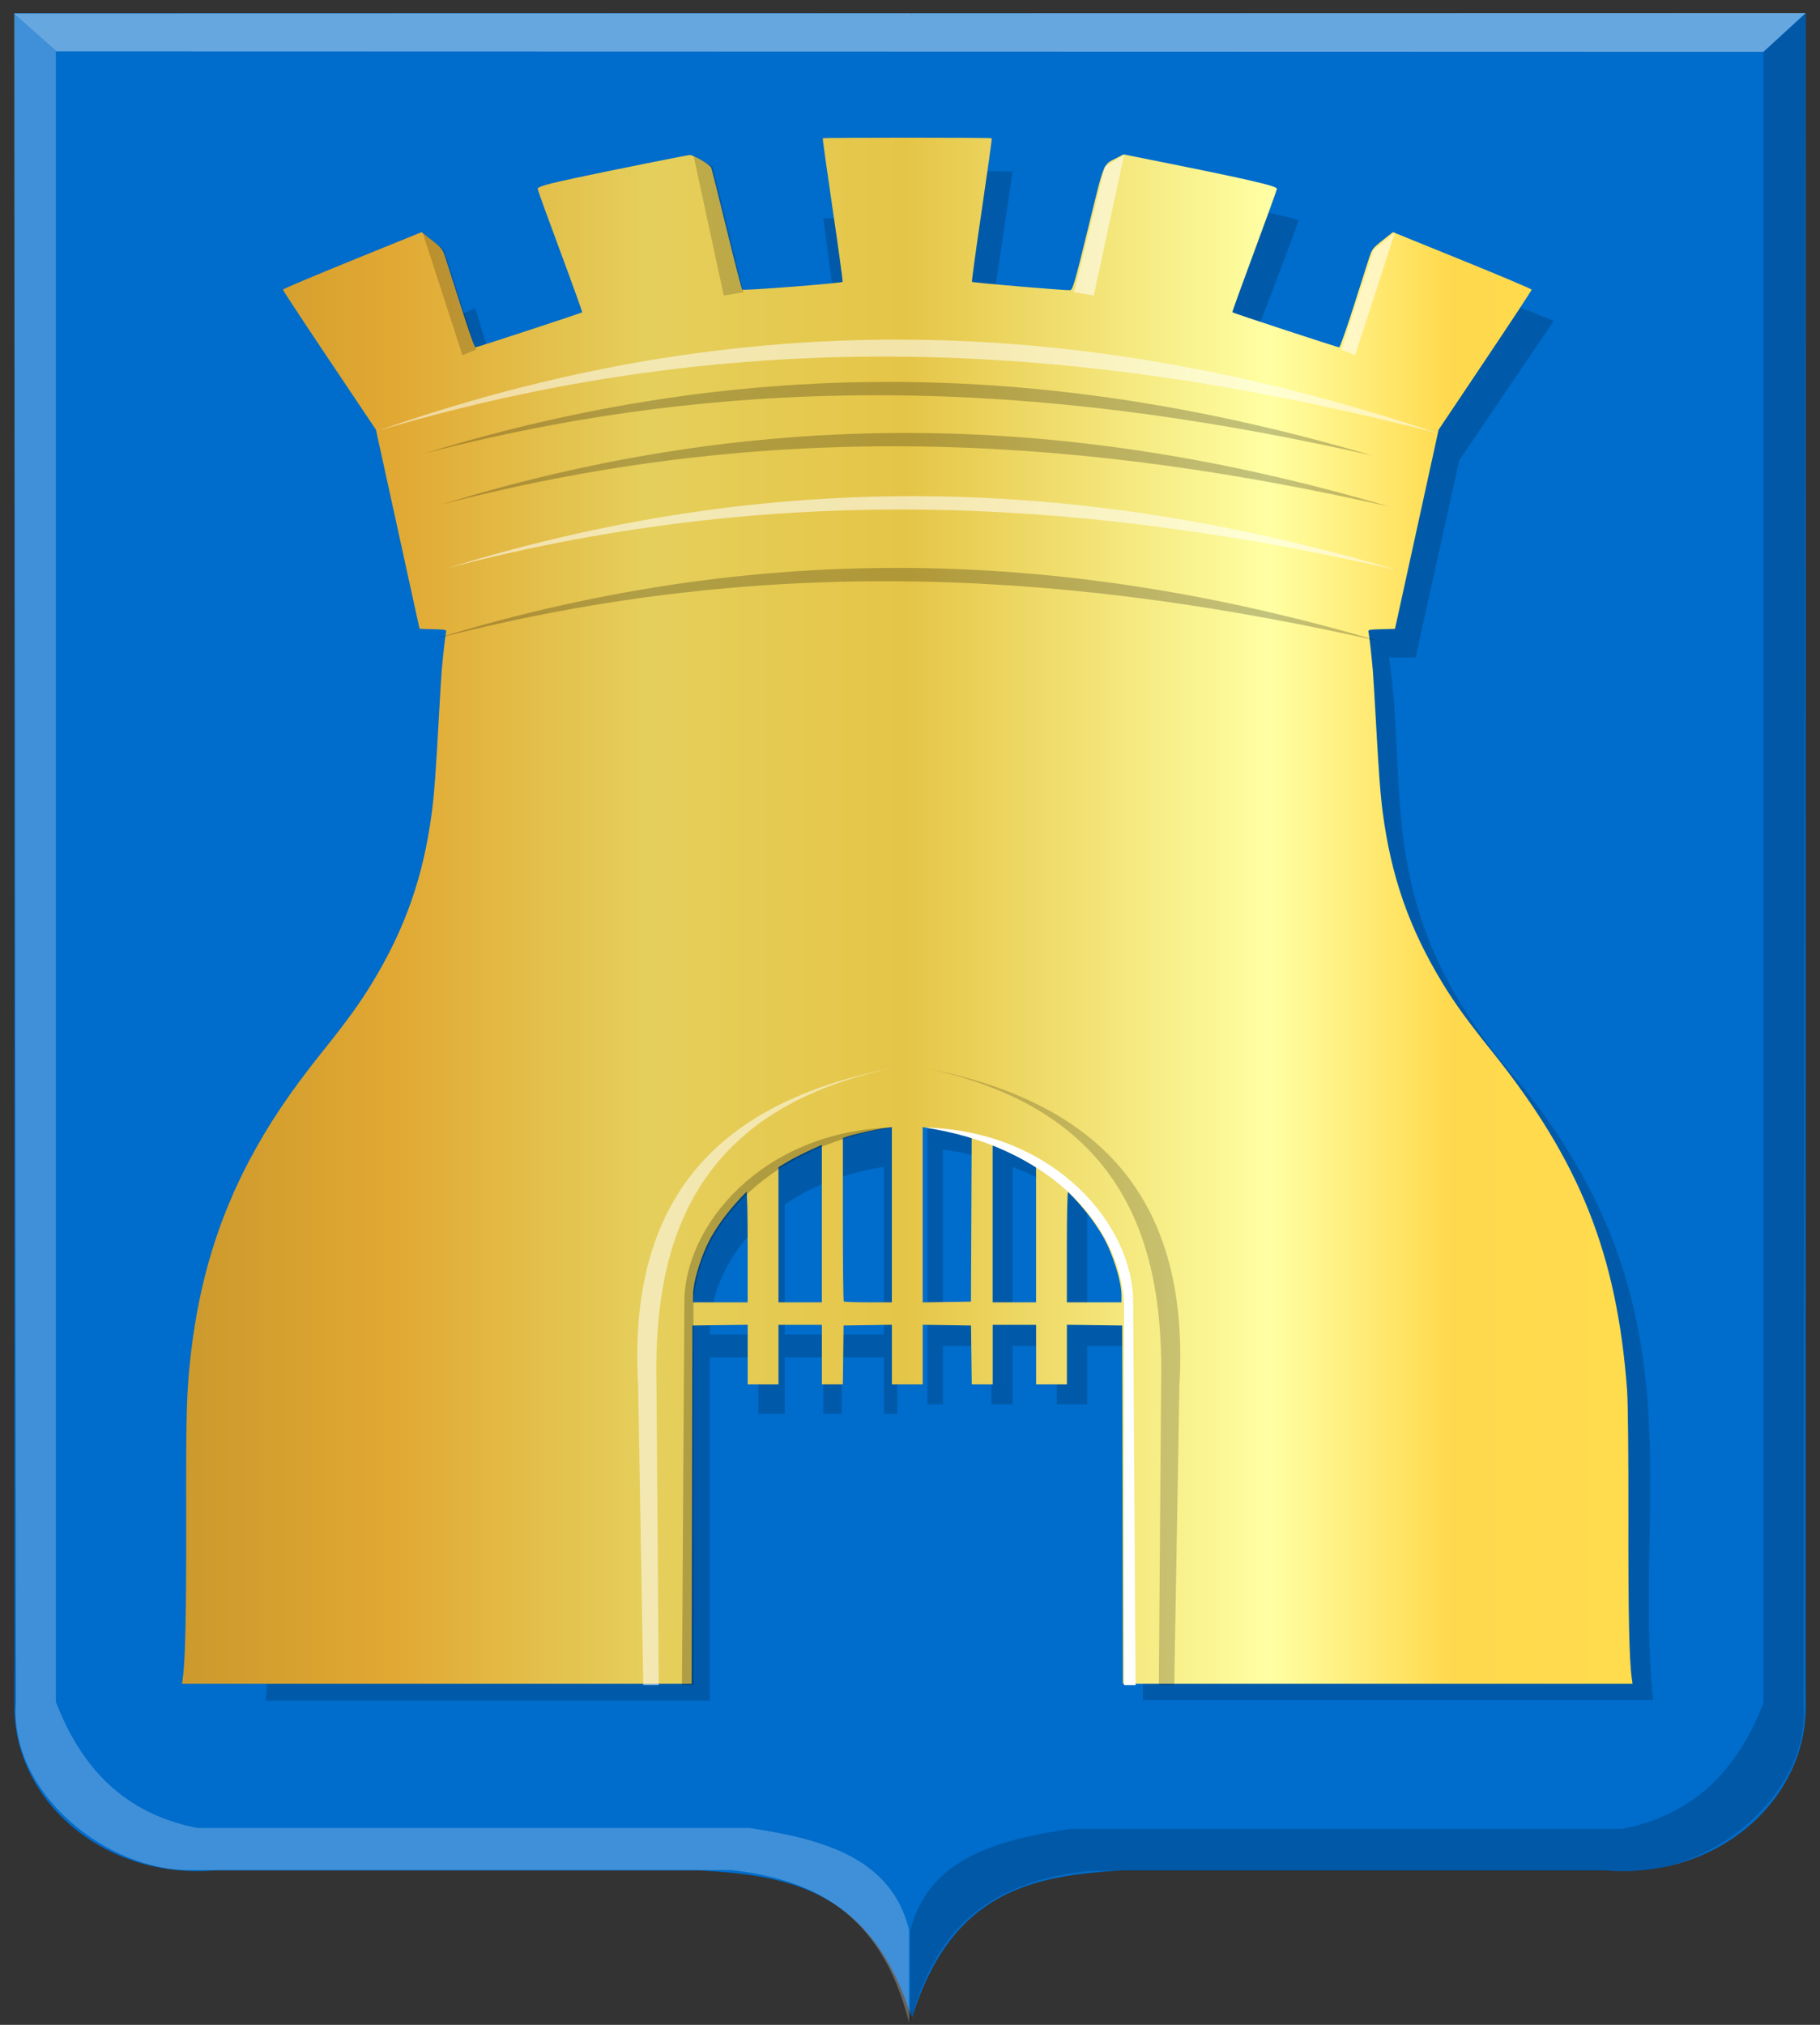
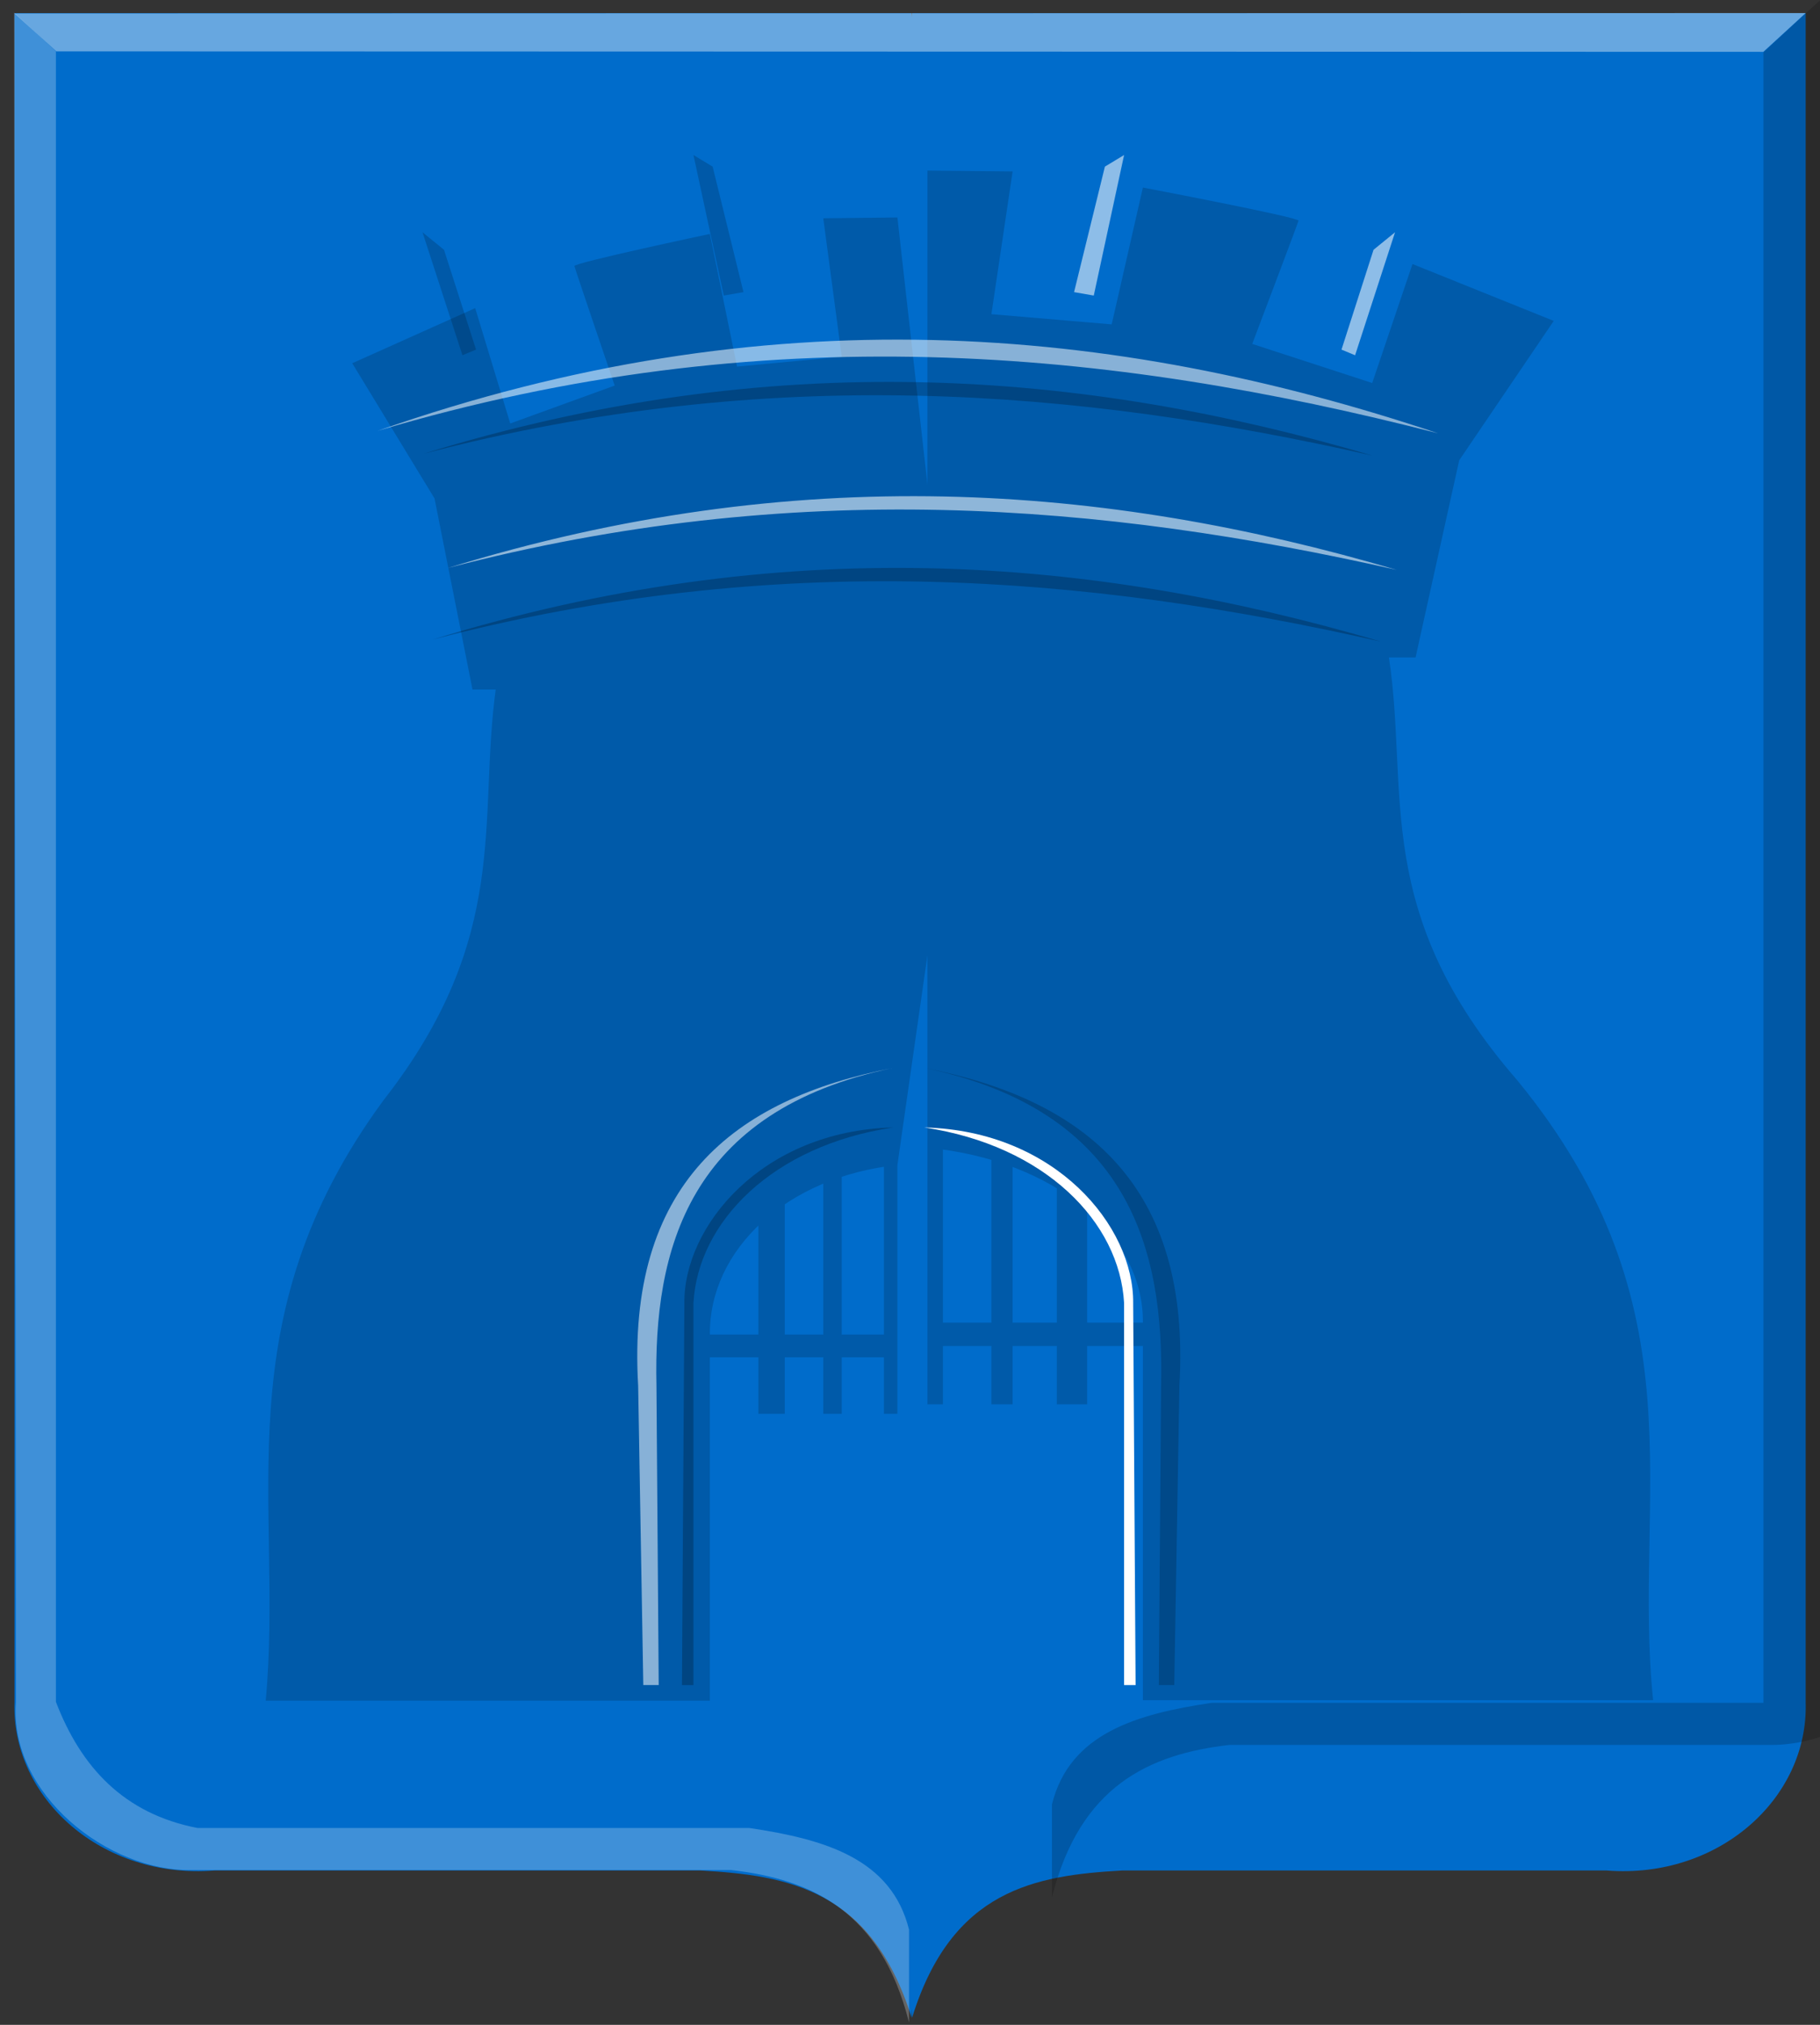
<svg xmlns="http://www.w3.org/2000/svg" xmlns:ns1="http://www.inkscape.org/namespaces/inkscape" xmlns:ns2="http://sodipodi.sourceforge.net/DTD/sodipodi-0.dtd" xmlns:xlink="http://www.w3.org/1999/xlink" width="165" height="183.531" id="svg5167" version="1.1" ns1:version="0.48.4 r9939" ns2:docname="Nieuw document 8">
  <rect width="100%" height="100%" fill="#333333" stroke="none" />
  <defs id="defs5169">
    <linearGradient ns1:collect="always" xlink:href="#linearGradient21651" id="linearGradient4421" gradientUnits="userSpaceOnUse" x1="0" y1="174.07" x2="30" y2="174.07" gradientTransform="translate(0,158.891)" />
    <linearGradient id="linearGradient21651">
      <stop id="stop21653" offset="0" style="stop-color:#cc992d;stop-opacity:1;" />
      <stop id="stop21655" offset="0.143" style="stop-color:#e1a832;stop-opacity:1;" />
      <stop style="stop-color:#e5cf5c;stop-opacity:1;" offset="0.321" id="stop21657" />
      <stop id="stop21659" offset="0.5" style="stop-color:#e5c547;stop-opacity:1;" />
      <stop style="stop-color:#ffffa3;stop-opacity:1;" offset="0.75" id="stop21661" />
      <stop id="stop21663" offset="0.875" style="stop-color:#ffd94d;stop-opacity:1;" />
      <stop style="stop-color:#ffdb4e;stop-opacity:1;" offset="1" id="stop21665" />
    </linearGradient>
    <linearGradient gradientUnits="userSpaceOnUse" y2="174.07" x2="30" y1="174.07" x1="0" id="linearGradient4379" xlink:href="#linearGradient21651" ns1:collect="always" />
    <linearGradient id="linearGradient4070-8-2-8-8-7-0-6-5">
      <stop style="stop-color:#a3a3a3;stop-opacity:1;" offset="0" id="stop4072-1-2-6-4-1-4-7-9" />
      <stop style="stop-color:#b0b0b0;stop-opacity:1;" offset="0.143" id="stop4074-8-0-7-0-4-8-7-1" />
      <stop id="stop4076-6-1-0-3-7-5-9-8" offset="0.321" style="stop-color:#d1d1d1;stop-opacity:1;" />
      <stop style="stop-color:#bdbdbd;stop-opacity:1;" offset="0.5" id="stop4078-0-2-8-7-6-7-6-1" />
      <stop id="stop4080-2-7-1-8-8-3-4-7" offset="0.75" style="stop-color:#e5e5e5;stop-opacity:1;" />
      <stop style="stop-color:#cccccc;stop-opacity:1;" offset="0.875" id="stop4082-4-7-8-3-2-3-1-8" />
      <stop id="stop4084-9-0-3-1-3-0-9-6" offset="1" style="stop-color:#cccccc;stop-opacity:1;" />
    </linearGradient>
    <linearGradient gradientUnits="userSpaceOnUse" y2="204.963" x2="29.643" y1="204.963" x1="3.214" id="linearGradient4389" xlink:href="#linearGradient4070-8-2-8-8-7-0-6-5" ns1:collect="always" gradientTransform="translate(336.429,486.112)" />
    <linearGradient ns1:collect="always" xlink:href="#linearGradient21651" id="linearGradient5784" x1="239.719" y1="431.202" x2="371.224" y2="431.202" gradientUnits="userSpaceOnUse" />
  </defs>
  <ns2:namedview id="base" pagecolor="#ffffff" bordercolor="#666666" borderopacity="1.0" ns1:pageopacity="0.0" ns1:pageshadow="2" ns1:zoom="2.8" ns1:cx="29.115419" ns1:cy="117.65802" ns1:document-units="px" ns1:current-layer="layer1" showgrid="false" fit-margin-top="0" fit-margin-left="0" fit-margin-right="0" fit-margin-bottom="0" ns1:window-width="1600" ns1:window-height="837" ns1:window-x="-8" ns1:window-y="-8" ns1:window-maximized="1" />
  <g ns1:label="Laag 1" ns1:groupmode="layer" id="layer1" transform="translate(-223.219,-348.656)">
    <path ns1:connector-curvature="0" ns2:nodetypes="cccccccc" id="path2830-2" d="m 305.861,349.843 -81.33,0 0,153.109 c -0.268,8.719 7.938,16.041 18.108,15.247 l 22.888,0 21.227,0 c 7.904,0.446 15.492,1.714 19.108,13.341 l 0,-181.697 z" style="fill:#006ccb;fill-opacity:1;stroke:#000000;stroke-width:1px;stroke-linecap:butt;stroke-linejoin:miter;stroke-opacity:0" />
    <path ns1:connector-curvature="0" ns2:nodetypes="cccccccc" id="path2830-1-2" d="m 305.91,349.843 81.01,0 0,153.109 c 0.267,8.719 -7.907,16.041 -18.037,15.247 l -22.798,0 -21.143,0 c -7.872,0.446 -15.431,1.714 -19.033,13.341 -4.097,-59.655 -9.729,-118.97 0,-181.697 z" style="fill:#006ccb;fill-opacity:1;stroke:#000000;stroke-width:1px;stroke-linecap:butt;stroke-linejoin:miter;stroke-opacity:0" />
    <path id="path10406-1" d="m 224.532,349.876 3.797,3.434 154.754,0.043 3.838,-3.514 z" style="fill:#ffffff;fill-opacity:0.405;stroke:#000000;stroke-width:1px;stroke-linecap:butt;stroke-linejoin:miter;stroke-opacity:0" ns1:connector-curvature="0" ns2:nodetypes="ccccc" />
-     <path ns2:nodetypes="ccccccccccc" id="path4051-6-6" d="m 386.88,349.892 -3.785,3.494 0,149.614 c -2.275,5.939 -6.179,10.148 -12.836,11.435 l -50.027,0 c -6.799,1.009 -12.883,2.766 -14.481,9.212 l 0,8.418 c 2.538,-10.084 8.797,-12.985 16.127,-13.818 l 48.875,0 c 7.526,0.185 16.641,-6.869 15.962,-15.247 l 0.165,-153.109 z" style="fill:#000000;fill-opacity:0.186;stroke:#000000;stroke-width:1px;stroke-linecap:butt;stroke-linejoin:miter;stroke-opacity:0" ns1:connector-curvature="0" />
+     <path ns2:nodetypes="ccccccccccc" id="path4051-6-6" d="m 386.88,349.892 -3.785,3.494 0,149.614 l -50.027,0 c -6.799,1.009 -12.883,2.766 -14.481,9.212 l 0,8.418 c 2.538,-10.084 8.797,-12.985 16.127,-13.818 l 48.875,0 c 7.526,0.185 16.641,-6.869 15.962,-15.247 l 0.165,-153.109 z" style="fill:#000000;fill-opacity:0.186;stroke:#000000;stroke-width:1px;stroke-linecap:butt;stroke-linejoin:miter;stroke-opacity:0" ns1:connector-curvature="0" />
    <path ns2:nodetypes="ccccccccccc" id="path4051-8" d="m 224.502,349.802 3.785,3.494 0,149.614 c 2.275,5.939 6.179,10.148 12.836,11.435 l 50.027,0 c 6.799,1.009 12.883,2.766 14.481,9.212 l 0,8.418 c -2.538,-10.084 -8.797,-12.985 -16.127,-13.818 l -48.875,0 c -7.526,0.185 -16.641,-6.869 -15.962,-15.247 l -0.165,-153.109 z" style="fill:#ffffff;fill-opacity:0.247;stroke:#000000;stroke-width:1px;stroke-linecap:butt;stroke-linejoin:miter;stroke-opacity:0" ns1:connector-curvature="0" />
    <path style="fill:#005aa9;fill-opacity:1;stroke:#000000;stroke-width:0.952px;stroke-linecap:butt;stroke-linejoin:miter;stroke-opacity:0" d="m 304.578,368.367 -6.721,0.075 1.674,12.548 -9.493,0.896 -2.463,-12.025 c 0,0 -12.348,2.614 -12.281,2.913 0.068,0.299 3.652,10.83 3.652,10.83 l -9.468,3.436 -3.179,-10.456 -11.147,4.998 7.46,12.252 3.443,17.323 2.104,0 c -1.613,11.873 1.415,22.38 -10.138,37.18 -14.729,20.005 -9.062,36.632 -10.712,54.47 l 40.265,0 0,-31.127 4.399,0 0,5.123 2.391,0 0,-5.123 3.491,0 0,5.123 1.674,0 0,-5.123 3.826,0 0,5.123 1.222,0 0,-28.149 -1.222,0 0,20.967 -3.826,0 0,-14.523 5.048,-1.162 0,-4.542 -6.721,3.063 0,17.164 -3.491,0 0,-12.728 5.165,-1.479 -1.674,-3.063 -5.882,2.746 0,14.523 -4.399,0 c -0.07,-7.664 6.917,-14.299 17.003,-15.368 l 5.41,-37.784 z" id="path27935-57" ns1:connector-curvature="0" ns2:nodetypes="ccccccccccccccccccccccccccccccccccccccccccccccc" />
    <path style="fill:#005aa9;fill-opacity:1;stroke:#000000;stroke-width:1.036px;stroke-linecap:butt;stroke-linejoin:miter;stroke-opacity:0" d="m 307.3,364.116 7.722,0.077 -1.923,12.94 10.905,0.924 2.829,-12.401 c 0,0 14.186,2.696 14.108,3.004 -0.078,0.308 -4.196,11.169 -4.196,11.169 l 10.877,3.543 3.652,-10.784 12.806,5.154 -8.57,12.636 -3.956,17.865 -2.417,0 c 1.853,12.245 -1.625,23.08 11.647,38.344 16.922,20.631 10.411,37.778 12.306,56.175 l -46.258,0 0,-32.102 -5.054,0 0,5.283 -2.747,0 0,-5.283 -4.01,0 0,5.283 -1.923,0 0,-5.283 -4.395,0 0,5.283 -1.404,0 0,-29.03 1.404,0 0,21.623 4.395,0 0,-14.978 -5.799,-1.198 0,-4.684 7.722,3.159 0,17.701 4.01,0 0,-13.126 -5.933,-1.525 1.923,-3.159 6.757,2.832 0,14.978 5.054,0 c 0.08,-7.904 -7.946,-14.747 -19.533,-15.85 l -0.009,-38.659 z" id="path27935-5-6" ns1:connector-curvature="0" ns2:nodetypes="ccccccccccccccccccccccccccccccccccccccccccccccc" />
-     <path style="fill:url(#linearGradient5784);fill-opacity:1.0" d="m 239.783,500.822 c 0.239,-1.654 0.327,-5.757 0.313,-14.528 -0.017,-9.855 0.034,-11.561 0.447,-15.086 0.754,-6.429 2.467,-12.058 5.296,-17.404 1.727,-3.263 3.724,-6.231 6.632,-9.856 2.185,-2.723 3.366,-4.354 4.477,-6.181 3.014,-4.958 4.662,-9.666 5.421,-15.486 0.221,-1.69 0.365,-3.653 0.643,-8.704 0.105,-1.915 0.223,-3.833 0.262,-4.262 0.123,-1.363 0.316,-3.052 0.379,-3.327 0.059,-0.258 0.026,-0.267 -1.168,-0.3 l -1.229,-0.034 -1.977,-9.024 -1.977,-9.024 -4.22,-6.295 c -2.321,-3.462 -4.219,-6.343 -4.218,-6.402 0,-0.059 2.834,-1.257 6.293,-2.661 l 6.291,-2.553 0.942,0.749 c 0.901,0.717 0.955,0.789 1.234,1.653 0.16,0.497 0.802,2.51 1.427,4.473 0.625,1.963 1.193,3.57 1.263,3.571 0.139,0 9.611,-3.105 9.687,-3.177 0.026,-0.024 -0.873,-2.52 -1.997,-5.545 -1.124,-3.026 -2.043,-5.564 -2.043,-5.642 0,-0.197 0.85,-0.441 3.492,-1.004 3.04,-0.648 9.961,-2.037 10.285,-2.064 0.347,-0.029 1.839,0.855 1.961,1.162 0.054,0.135 0.685,2.649 1.402,5.588 0.717,2.938 1.35,5.391 1.407,5.451 0.101,0.107 8.969,-0.581 9.1,-0.705 0.035,-0.033 -0.366,-2.965 -0.891,-6.515 -0.525,-3.55 -0.932,-6.478 -0.905,-6.506 0.064,-0.068 15.257,-0.068 15.321,0 0.027,0.029 -0.381,2.957 -0.906,6.506 -0.525,3.55 -0.926,6.481 -0.892,6.513 0.085,0.08 8.577,0.799 8.903,0.754 0.235,-0.033 0.395,-0.585 1.627,-5.618 1.514,-6.182 1.32,-5.708 2.612,-6.376 l 0.606,-0.314 2.602,0.521 c 8.758,1.754 11.296,2.339 11.298,2.602 0,0.08 -0.918,2.621 -2.042,5.646 -1.124,3.026 -2.024,5.52 -1.999,5.544 0.077,0.073 9.548,3.181 9.686,3.179 0.071,0 0.641,-1.608 1.266,-3.571 0.625,-1.963 1.267,-3.976 1.427,-4.473 0.279,-0.864 0.332,-0.936 1.234,-1.653 l 0.942,-0.749 6.291,2.553 c 3.46,1.404 6.292,2.602 6.293,2.661 0,0.059 -1.897,2.94 -4.218,6.402 l -4.221,6.295 -1.977,9.024 -1.977,9.024 -1.229,0.034 c -1.195,0.034 -1.228,0.042 -1.168,0.3 0.063,0.275 0.256,1.965 0.379,3.327 0.038,0.429 0.157,2.347 0.262,4.262 0.277,5.051 0.422,7.013 0.643,8.704 0.759,5.82 2.408,10.528 5.421,15.486 1.11,1.827 2.292,3.458 4.477,6.181 7.984,9.951 11.344,18.376 12.258,30.734 0.078,1.065 0.127,5.834 0.117,11.669 -0.014,8.713 0.074,12.818 0.313,14.471 l 0.065,0.45 -23.102,0 -23.102,0 -0.032,-16.236 -0.032,-16.237 -2.507,-0.033 -2.507,-0.033 0,2.704 0,2.704 -1.396,0 -1.396,0 0,-2.701 0,-2.701 -1.967,0 -1.968,0 0,2.701 0,2.701 -0.95,0 -0.95,0 -0.034,-2.671 -0.034,-2.671 -2.189,-0.033 -2.19,-0.033 0,2.704 0,2.704 -1.396,0 -1.396,0 0,-2.704 0,-2.704 -2.19,0.033 -2.189,0.033 -0.034,2.671 -0.034,2.671 -0.95,0 -0.95,0 0,-2.701 0,-2.701 -1.967,0 -1.968,0 0,2.701 0,2.701 -1.396,0 -1.396,0 0,-2.704 0,-2.704 -2.507,0.033 -2.507,0.033 -0.032,16.237 -0.032,16.236 -23.102,0 -23.102,0 0.065,-0.45 z m 51.218,-39.19 c 0,-2.909 -0.047,-5.018 -0.111,-4.952 -1.388,1.423 -2.344,2.643 -3.146,4.016 -0.883,1.513 -1.693,4.071 -1.693,5.347 l 0,0.656 2.475,0 2.475,0 0,-5.066 z m 6.727,-2.071 0,-7.137 -0.603,0.271 c -1.096,0.492 -1.99,0.946 -2.666,1.354 l -0.666,0.402 0,6.124 0,6.124 1.968,0 1.967,0 0,-7.137 z m 6.346,-0.801 0,-7.939 -0.603,0.076 c -0.701,0.088 -2.981,0.6 -3.491,0.784 l -0.349,0.126 0,7.366 c 0,4.051 0.038,7.402 0.085,7.446 0.046,0.044 1.046,0.08 2.221,0.08 l 2.137,0 0,-7.939 z m 7.204,0.463 0.033,-7.416 -0.35,-0.126 c -0.511,-0.184 -2.79,-0.696 -3.492,-0.784 l -0.603,-0.076 0,7.942 0,7.941 2.19,-0.033 2.189,-0.033 0.033,-7.416 z m 5.87,1.352 0,-6.124 -0.666,-0.402 c -0.675,-0.408 -1.57,-0.862 -2.666,-1.354 l -0.603,-0.271 0,7.137 0,7.137 1.968,0 1.967,0 0,-6.124 z m 7.743,5.468 c 0,-1.276 -0.81,-3.834 -1.693,-5.347 -0.801,-1.372 -1.758,-2.593 -3.146,-4.016 -0.064,-0.065 -0.111,2.043 -0.111,4.952 l 0,5.066 2.475,0 2.475,0 0,-0.656 z" id="path4249-0" ns1:connector-curvature="0" />
    <path style="fill:#ffffff;fill-opacity:0.528;stroke:#000000;stroke-width:1.042px;stroke-linecap:butt;stroke-linejoin:miter;stroke-opacity:0" d="m 304.201,445.45 c -18.645,3.886 -21.745,16.546 -21.468,28.814 l 0.204,27.127 -1.397,0 -0.466,-27.127 c -1.068,-18.183 8.51,-25.961 23.128,-28.814 z" id="path27937-6-6-8" ns1:connector-curvature="0" ns2:nodetypes="cccccc" />
    <path style="fill:#000000;fill-opacity:0.231;stroke:#000000;stroke-width:1.042px;stroke-linecap:butt;stroke-linejoin:miter;stroke-opacity:0" d="m 286.087,501.392 0,-34.62 c 0.398,-7.343 7.146,-14.282 18.114,-15.922 -11.918,0.3 -19.012,8.969 -18.937,15.922 l -0.22,34.62 z" id="path27939-1-7-8" ns1:connector-curvature="0" ns2:nodetypes="cccccc" />
    <path style="fill:#000000;fill-opacity:0.175;stroke:#000000;stroke-width:1.042px;stroke-linecap:butt;stroke-linejoin:miter;stroke-opacity:0" d="m 261.522,369.708 1.95,1.588 2.905,9.048 -1.233,0.512 z" id="path27941-8-8-1" ns1:connector-curvature="0" ns2:nodetypes="ccccc" />
    <path style="fill:#000000;fill-opacity:0.175;stroke:#000000;stroke-width:1.042px;stroke-linecap:butt;stroke-linejoin:miter;stroke-opacity:0" d="m 286.087,362.707 1.74,1.052 2.795,11.375 -1.786,0.312 z" id="path27943-4-3-5" ns1:connector-curvature="0" ns2:nodetypes="ccccc" />
    <path style="fill:#000000;fill-opacity:0.193;stroke:#000000;stroke-width:1.042px;stroke-linecap:butt;stroke-linejoin:miter;stroke-opacity:0" d="m 307.014,445.45 c 18.645,3.886 21.745,16.546 21.469,28.814 l -0.204,27.127 1.397,0 0.466,-27.127 c 1.068,-18.183 -8.51,-25.961 -23.128,-28.814 z" id="path27937-2-3-44-2" ns1:connector-curvature="0" ns2:nodetypes="cccccc" />
    <path style="fill:#ffffff;fill-opacity:1;stroke:#000000;stroke-width:1.042px;stroke-linecap:butt;stroke-linejoin:miter;stroke-opacity:0" d="m 325.128,501.392 0,-34.62 c -0.398,-7.343 -7.146,-14.282 -18.114,-15.922 11.918,0.3 19.012,8.969 18.937,15.922 l 0.22,34.62 z" id="path27939-0-7-1-3" ns1:connector-curvature="0" ns2:nodetypes="cccccc" />
    <path style="fill:#ffffff;fill-opacity:0.552;stroke:#000000;stroke-width:1.042px;stroke-linecap:butt;stroke-linejoin:miter;stroke-opacity:0" d="m 349.693,369.708 -1.95,1.588 -2.905,9.049 1.233,0.512 z" id="path27941-0-8-95-2" ns1:connector-curvature="0" ns2:nodetypes="ccccc" />
    <path style="fill:#ffffff;fill-opacity:0.552;stroke:#000000;stroke-width:1.042px;stroke-linecap:butt;stroke-linejoin:miter;stroke-opacity:0" d="m 325.128,362.707 -1.74,1.052 -2.795,11.375 1.786,0.312 z" id="path27943-3-8-5-4" ns1:connector-curvature="0" ns2:nodetypes="ccccc" />
    <path style="fill:#ffffff;fill-opacity:0.528;stroke:#000000;stroke-width:1.042px;stroke-linecap:butt;stroke-linejoin:miter;stroke-opacity:0" d="m 257.434,387.714 c 35.324,-12.391 66.681,-9.652 96.168,0.22 -29.857,-7.675 -61.07,-10.663 -96.168,-0.22 z" id="path27975-29-7-6" ns1:connector-curvature="0" ns2:nodetypes="ccc" />
    <path style="fill:#000000;fill-opacity:0.231;stroke:#000000;stroke-width:0.874px;stroke-linecap:butt;stroke-linejoin:miter;stroke-opacity:0" d="m 262.4,406.638 c 31.595,-9.744 59.642,-7.59 86.016,0.173 -26.706,-6.035 -54.623,-8.385 -86.016,-0.173 z" id="path27975-9-13-4-6" ns1:connector-curvature="0" ns2:nodetypes="ccc" />
    <path style="fill:#000000;fill-opacity:0.231;stroke:#000000;stroke-width:0.874px;stroke-linecap:butt;stroke-linejoin:miter;stroke-opacity:0" d="m 261.632,389.779 c 31.595,-9.744 59.642,-7.59 86.016,0.173 -26.706,-6.035 -54.624,-8.385 -86.016,-0.173 z" id="path27975-9-1-5-7-6" ns1:connector-curvature="0" ns2:nodetypes="ccc" />
-     <path style="fill:#000000;fill-opacity:0.231;stroke:#000000;stroke-width:0.874px;stroke-linecap:butt;stroke-linejoin:miter;stroke-opacity:0" d="m 263.169,394.407 c 31.595,-9.744 59.642,-7.59 86.016,0.173 -26.706,-6.035 -54.624,-8.385 -86.016,-0.173 z" id="path27975-9-8-9-3-2" ns1:connector-curvature="0" ns2:nodetypes="ccc" />
    <path style="fill:#ffffff;fill-opacity:0.557;stroke:#000000;stroke-width:0.874px;stroke-linecap:butt;stroke-linejoin:miter;stroke-opacity:0" d="m 263.827,400.137 c 31.595,-9.744 59.642,-7.59 86.016,0.173 -26.706,-6.035 -54.624,-8.385 -86.016,-0.173 z" id="path27975-9-19-8-4-9" ns1:connector-curvature="0" ns2:nodetypes="ccc" />
  </g>
</svg>